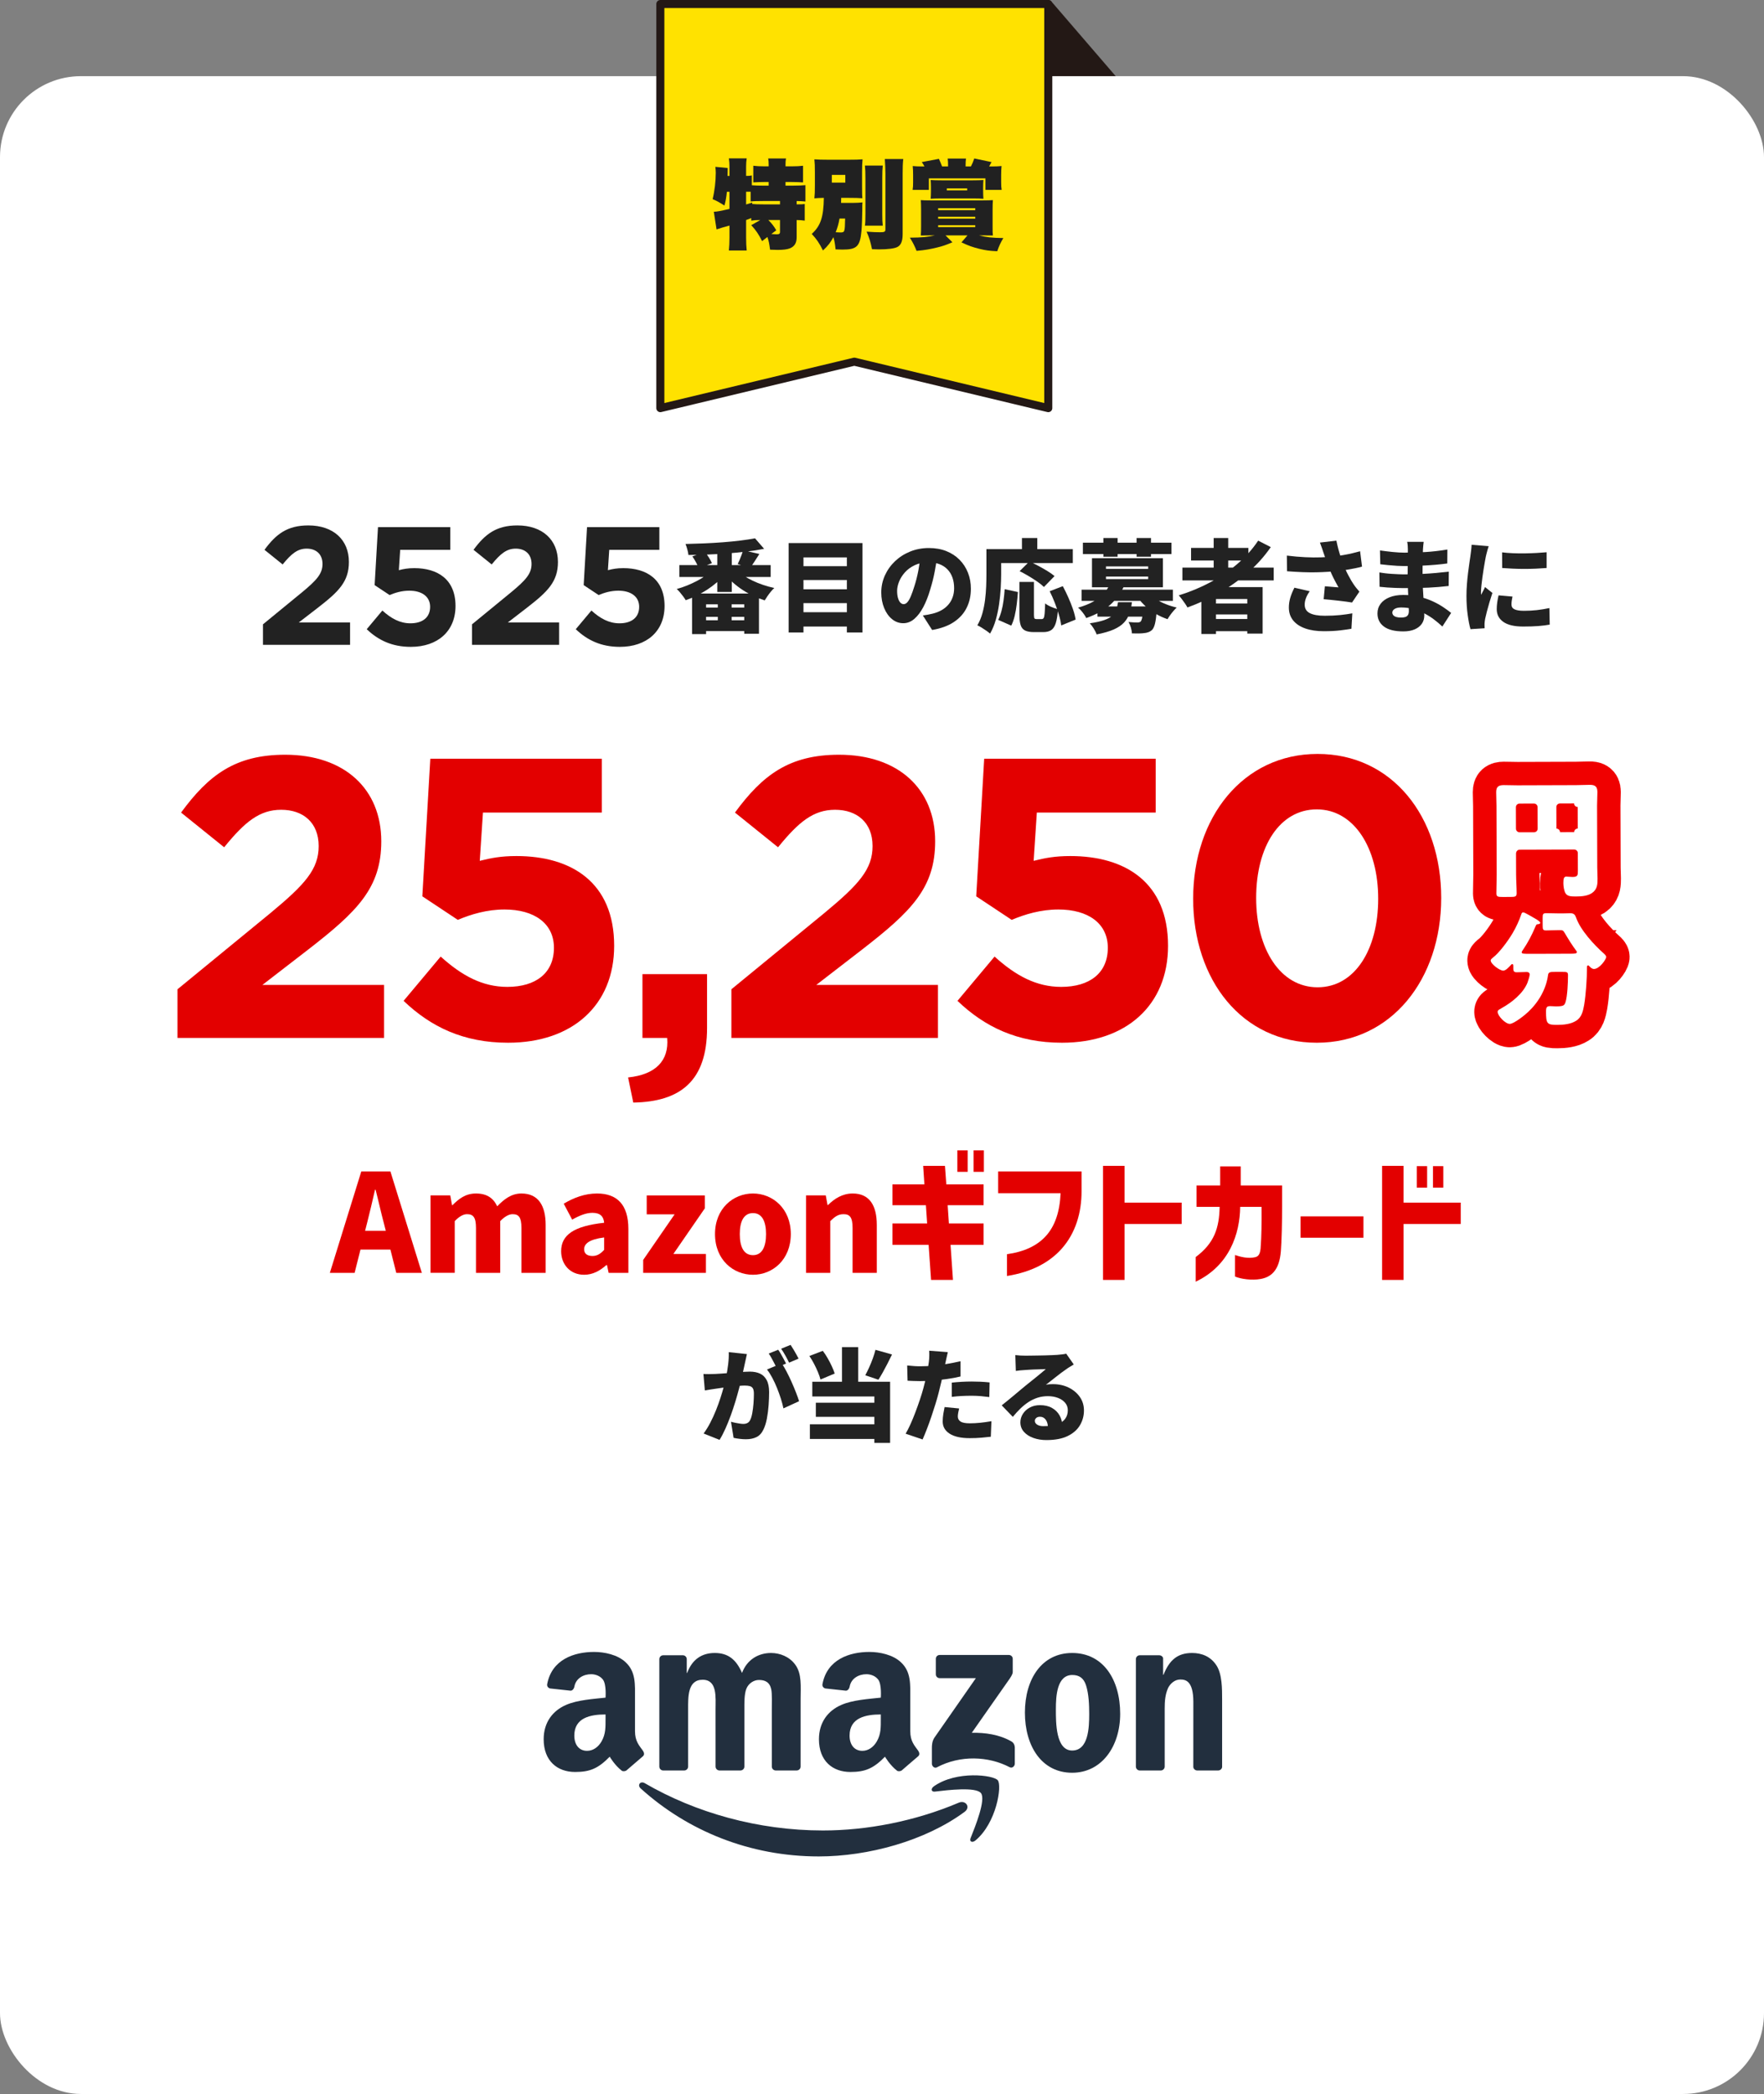
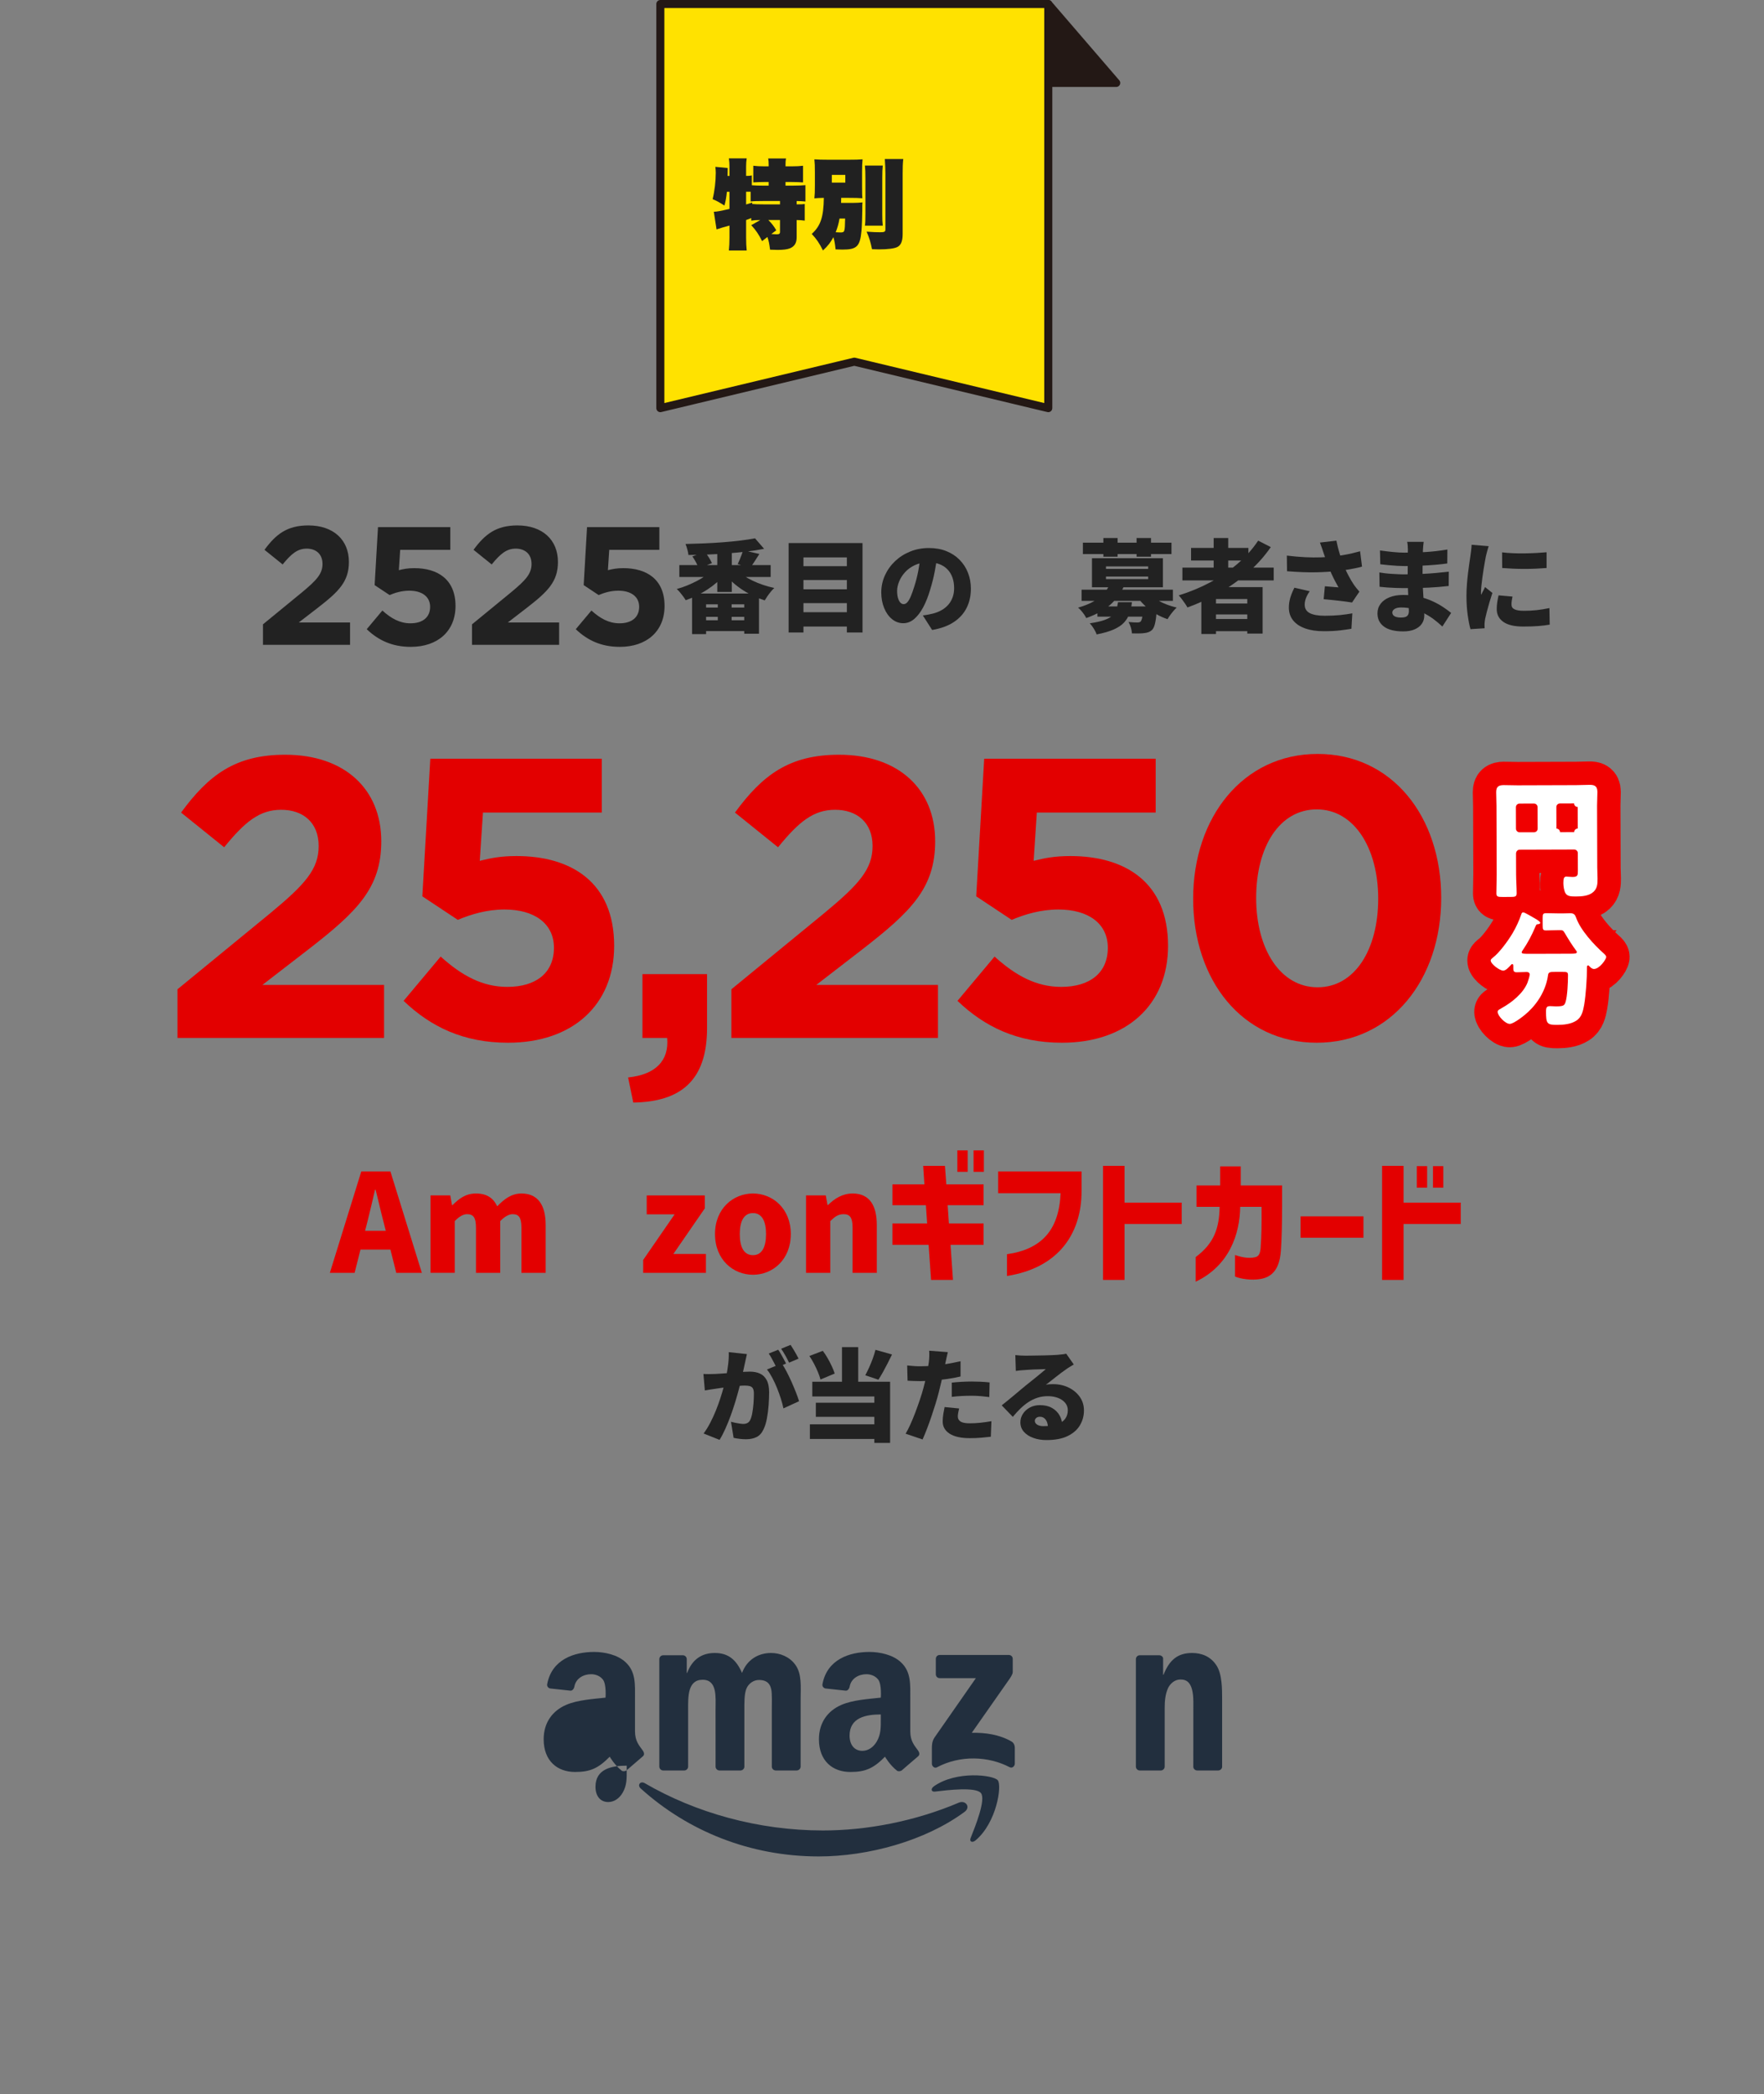
<svg xmlns="http://www.w3.org/2000/svg" id="_レイヤー_2" width="376" height="446.232" viewBox="0 0 376 446.232">
  <rect x="0" y="0" width="376" height="446.232" fill="#808080" stroke="none" />
  <defs>
    <style>.cls-1{fill:#ffe200;}.cls-1,.cls-2{stroke:#231815;stroke-linecap:round;stroke-linejoin:round;stroke-width:1.715px;}.cls-2{fill:#231815;}.cls-3{fill:#222f3e;fill-rule:evenodd;}.cls-4{fill:#212121;}.cls-5{fill:#fff;}.cls-6{fill:#e30000;}.cls-7{fill:none;stroke:#f00000;stroke-width:9.969px;}.cls-8{fill:#222;}</style>
  </defs>
  <polygon class="cls-2" points="223.441 .858 223.441 17.675 237.925 17.675 223.441 .858" />
-   <rect class="cls-5" y="16.232" width="376" height="430" rx="17.242" ry="17.242" />
  <polygon class="cls-1" points="223.441 86.977 223.441 .858 140.754 .858 140.754 86.977 182.098 77.074 223.441 86.977" />
  <path class="cls-4" d="M162.667,39.562h1.176v-.777h-.86c-1.008,0-1.743.042-2.415.084v-3.549c.693.084,1.323.127,2.415.127h.86v-.315c0-.546-.021-.944-.104-1.364h3.8c-.084.398-.104.776-.104,1.344v.336h1.26c1.112,0,1.784-.043,2.478-.127v3.549c-.63-.042-1.428-.084-2.478-.084h-1.26v.777h1.554c1.154,0,2.162-.043,2.688-.105v3.485c-.65-.063-1.113-.084-1.869-.104v.713c.883,0,1.323-.021,1.723-.084v3.549c-.631-.084-1.071-.126-1.723-.126v3.695c0,1.196-.461,1.932-1.428,2.331-.608.23-1.385.336-2.604.336-.42,0-.986-.021-1.637-.043-.168-1.301-.273-1.848-.567-2.708l-1.134.882c-.714-1.449-1.322-2.33-2.31-3.401l1.932-1.092c-.944,0-1.239.021-1.932.126v-.546l-1.092.42v3.737c0,1.029.042,1.974.126,2.75h-3.801c.084-.797.127-1.742.127-2.75v-2.562q-.651.188-1.428.399c-.483.146-1.029.314-1.323.42l-.588-3.759c.735-.021,1.364-.147,3.339-.608v-3.654h-.547c-.146,1.323-.252,1.953-.524,2.939-1.239-.776-1.616-.986-2.52-1.364.42-1.7.672-3.821.672-5.627,0-.378-.042-.86-.084-1.26l2.624.252c0,.882,0,.966-.021,1.68h.399v-2.036c0-.631-.043-1.135-.127-1.701h3.801c-.084.546-.126,1.05-.126,1.701v2.036c.608,0,.86-.021,1.218-.104v2.1c.693.062,1.49.084,2.414.084ZM159.035,43.572q.672-.189,1.302-.398v.293c.566.063,1.218.084,2.373.084h3.548v-.713h-3.569c-1.365,0-2.142.021-2.688.104v-2.079h-.966v2.709ZM165.46,49.073l-1.05.798c.63.042.84.062,1.092.062.588,0,.756-.125.756-.504v-2.54h-2.478c.777.798,1.154,1.28,1.68,2.184Z" />
  <path class="cls-4" d="M183.835,43.13c-.041.483-.041.672-.041,1.743,0,1.176-.084,3.464-.168,4.325-.315,3.338-.987,3.989-4.074,3.989-.398,0-.713-.021-1.448-.042-.126-1.238-.231-1.826-.462-2.604-.609,1.113-1.134,1.826-2.226,2.834-.819-1.637-1.344-2.393-2.394-3.527,1.89-1.7,2.52-3.568,2.582-7.684-1.049.021-1.385.041-2.016.104.084-.86.105-1.428.105-2.771v-2.792c0-1.323-.021-1.891-.105-2.751.819.063,1.575.084,2.919.084h4.472c1.303,0,2.059-.021,2.877-.084-.084.84-.105,1.302-.105,2.604v3.128c0,1.659.021,2.121.063,2.562-.735-.063-1.659-.084-3.003-.084h-1.512c-.021.588-.021.629-.021,1.07h2.583c.756,0,1.385-.042,1.973-.105ZM180.182,38.91v-1.638h-2.877v1.638h2.877ZM178.124,49.493c.273.021.799.042.924.042,1.029,0,1.029-.021,1.092-2.961h-1.196c-.188,1.113-.44,1.975-.819,2.919ZM188.056,38.007v7.518c0,1.238.021,1.826.105,2.561h-3.801c.084-.629.105-1.07.105-2.456v-7.622c0-1.26-.021-1.973-.105-2.729h3.801c-.084.776-.105,1.448-.105,2.729ZM192.401,37.021v12.808c0,1.532-.336,2.394-1.092,2.792-.608.336-2.057.525-4.01.525-.357,0-.714-.021-1.428-.042-.314-1.532-.546-2.331-1.154-3.737,1.532.105,2.057.126,2.876.126.924,0,1.134-.104,1.134-.608v-11.863c0-.966-.042-1.869-.126-3.129h3.927c-.105,1.008-.127,1.807-.127,3.129Z" />
-   <path class="cls-4" d="M196.268,50.185c.043-.608.063-1.092.063-1.91v-3.695c0-.818-.021-1.344-.063-1.932.609.042.987.062,2.205.062h10.939c1.008,0,1.596-.021,2.225-.062-.041.609-.062,1.092-.062,1.932v3.695c0,1.154,0,1.428.062,1.91q-.902-.021-1.848-.021h-1.112c1.532.399,2.751.524,5.187.567-.588.986-.903,1.658-1.303,2.812-1.7-.084-2.456-.188-3.842-.524-1.428-.356-2.205-.63-3.779-1.364l1.281-1.491h-4.683l1.47,1.47c-1.406.588-2.037.818-3.275,1.113-1.574.377-2.498.545-4.367.713-.42-1.07-.777-1.764-1.428-2.812,2.646-.021,3.863-.147,5.333-.483h-.798c-1.134,0-1.176,0-2.205.021ZM196.479,34.543l3.652-.692c.273.608.399.881.672,1.616h1.281v-.252c0-.546-.021-1.008-.084-1.428h3.905c-.063.378-.084.84-.084,1.448v.231h1.134c.336-.672.482-1.008.714-1.7l3.675.776c-.231.44-.315.588-.504.924h.797c.756,0,1.155-.021,1.848-.084-.062.692-.084,1.092-.084,1.911v1.532c0,.735.021,1.112.105,1.638h-3.465v-2.457h-12.051v2.457h-3.465c.084-.546.105-.945.105-1.638v-1.532c0-.777-.021-1.197-.084-1.911.692.063,1.092.084,1.848.084h.65c-.21-.399-.294-.546-.566-.924ZM209.622,42.354c-.672-.042-1.176-.063-2.036-.063h-7.097c-.84,0-1.406.021-2.121.063.043-.483.063-1.008.063-1.491v-.965c0-.588-.021-1.092-.063-1.533.693.042,1.303.062,2.289.062h6.761c.84,0,1.407-.021,2.204-.062-.041.525-.062.945-.062,1.533v.944c0,.567.021,1.028.062,1.512ZM207.88,44.789v-.42h-7.916v.42h7.916ZM207.88,46.595v-.398h-7.916v.398h7.916ZM207.88,48.401v-.399h-7.916v.399h7.916ZM201.811,40.57h4.347v-.42h-4.347v.42Z" />
  <path class="cls-8" d="M60.246,120.285l-3.871-3.118c2.473-3.369,4.874-5.197,9.354-5.197,5.341,0,8.639,3.082,8.639,7.777,0,4.194-2.15,6.309-6.596,9.75l-4.086,3.153h10.933v4.768h-18.567v-4.373l8.352-6.846c3.118-2.581,4.337-3.942,4.337-6.021,0-2.115-1.397-3.262-3.369-3.262-1.936,0-3.262,1.075-5.125,3.369Z" />
  <path class="cls-8" d="M80.571,112.328h15.413v4.839h-10.682l-.286,4.337c1.003-.251,1.899-.431,3.297-.431,4.946,0,8.781,2.366,8.781,8.065,0,5.34-3.763,8.709-9.534,8.709-4.014,0-6.953-1.434-9.391-3.763l3.334-3.979c1.899,1.72,3.763,2.724,5.985,2.724,2.581,0,4.193-1.255,4.193-3.513,0-2.187-1.756-3.44-4.444-3.44-1.577,0-3.011.43-4.193.932l-3.19-2.115.717-12.365Z" />
  <path class="cls-8" d="M104.805,120.285l-3.871-3.118c2.473-3.369,4.874-5.197,9.354-5.197,5.341,0,8.639,3.082,8.639,7.777,0,4.194-2.15,6.309-6.596,9.75l-4.086,3.153h10.933v4.768h-18.567v-4.373l8.352-6.846c3.118-2.581,4.337-3.942,4.337-6.021,0-2.115-1.397-3.262-3.369-3.262-1.936,0-3.262,1.075-5.125,3.369Z" />
  <path class="cls-8" d="M125.13,112.328h15.413v4.839h-10.682l-.286,4.337c1.003-.251,1.899-.431,3.297-.431,4.946,0,8.781,2.366,8.781,8.065,0,5.34-3.763,8.709-9.534,8.709-4.014,0-6.953-1.434-9.391-3.763l3.334-3.979c1.899,1.72,3.763,2.724,5.985,2.724,2.581,0,4.193-1.255,4.193-3.513,0-2.187-1.756-3.44-4.444-3.44-1.577,0-3.011.43-4.193.932l-3.19-2.115.717-12.365Z" />
  <path class="cls-8" d="M151.902,121.323l2.538,1.097c-.488.603-1.047,1.177-1.678,1.721-.632.546-1.306,1.051-2.022,1.517-.717.467-1.462.89-2.236,1.27s-1.557.706-2.345.979c-.129-.229-.305-.495-.527-.796s-.455-.595-.699-.882c-.243-.287-.473-.523-.688-.71.745-.2,1.487-.451,2.226-.753.738-.301,1.448-.631,2.13-.989.681-.358,1.305-.745,1.871-1.161s1.043-.847,1.431-1.291ZM144.804,120.419h19.466v2.538h-19.466v-2.538ZM160.935,114.719l1.937,2.237c-1.147.229-2.381.423-3.7.581-1.319.157-2.682.29-4.087.397s-2.813.187-4.227.236c-1.412.051-2.785.083-4.118.097-.029-.329-.108-.728-.237-1.193s-.258-.85-.387-1.15c1.305-.029,2.638-.072,4.001-.129,1.361-.058,2.695-.137,4-.237,1.305-.1,2.538-.222,3.7-.365,1.161-.144,2.2-.302,3.118-.474ZM147.514,126.485h14.261v8.561h-3.14v-6.259h-8.131v6.345h-2.99v-8.646ZM147.579,118.57l2.667-.968c.286.358.573.764.86,1.215.286.452.502.85.645,1.194l-2.817,1.075c-.115-.33-.301-.734-.56-1.216-.258-.479-.523-.914-.795-1.301ZM148.633,129.475h11.723v1.979h-11.723v-1.979ZM148.633,132.185h11.723v2.302h-11.723v-2.302ZM152.891,117.042h3.097v9.099h-3.097v-9.099ZM152.999,127.948h2.946v5.808h-2.946v-5.808ZM156.914,121.387c.415.431.921.843,1.516,1.237.596.395,1.251.764,1.969,1.107.717.344,1.47.649,2.258.914.789.266,1.585.484,2.388.656-.229.201-.473.459-.731.774-.258.315-.502.638-.731.968s-.423.631-.58.903c-.817-.258-1.624-.573-2.42-.946s-1.56-.8-2.291-1.28c-.731-.479-1.412-1-2.043-1.56-.632-.559-1.197-1.153-1.699-1.785l2.366-.989ZM158.376,117.257l3.484.796c-.358.574-.706,1.115-1.043,1.624-.337.51-.635.95-.893,1.323l-2.688-.796c.144-.287.287-.599.43-.936.144-.337.28-.682.409-1.033.129-.351.229-.677.301-.979Z" />
  <path class="cls-8" d="M168.098,115.73h15.745v19.058h-3.334v-16.003h-9.249v16.003h-3.162v-19.058ZM170.379,120.656h11.249v2.947h-11.249v-2.947ZM170.379,125.581h11.249v2.947h-11.249v-2.947ZM170.379,130.464h11.249v3.055h-11.249v-3.055Z" />
  <path class="cls-8" d="M199.825,118.268c-.157,1.091-.351,2.252-.58,3.485s-.553,2.523-.968,3.871c-.416,1.435-.911,2.688-1.484,3.765-.574,1.075-1.216,1.914-1.925,2.517-.71.602-1.488.903-2.334.903-.89,0-1.688-.291-2.398-.871-.71-.581-1.27-1.369-1.678-2.366s-.613-2.104-.613-3.323c0-1.276.259-2.484.774-3.624.517-1.141,1.233-2.147,2.151-3.022.917-.874,1.993-1.562,3.227-2.064,1.232-.502,2.566-.753,4-.753,1.377,0,2.613.219,3.711.655,1.097.438,2.036,1.051,2.817,1.84.781.788,1.38,1.71,1.796,2.764s.624,2.19.624,3.409c0,1.506-.301,2.864-.903,4.076s-1.514,2.223-2.731,3.032c-1.22.811-2.761,1.373-4.625,1.688l-1.979-3.097c.459-.058.846-.118,1.161-.183.315-.065.631-.133.946-.205.688-.172,1.312-.415,1.871-.731.56-.314,1.04-.702,1.441-1.161s.71-.985.925-1.581c.216-.595.323-1.244.323-1.946,0-.832-.118-1.584-.355-2.259-.236-.674-.588-1.255-1.054-1.742s-1.036-.86-1.71-1.118c-.674-.259-1.448-.388-2.323-.388-1.118,0-2.097.197-2.936.592s-1.538.903-2.098,1.527c-.559.624-.979,1.287-1.258,1.989-.28.703-.42,1.355-.42,1.958,0,.616.064,1.136.194,1.559.129.424.297.742.505.958.208.215.441.322.699.322.286,0,.556-.144.807-.431.251-.286.494-.713.731-1.279.236-.566.483-1.266.742-2.098.329-1.018.609-2.118.839-3.302.229-1.183.394-2.341.494-3.474l3.592.107Z" />
-   <path class="cls-8" d="M210.258,117.021h3.14v5.355c0,.903-.032,1.904-.097,3.001s-.179,2.223-.344,3.377-.401,2.272-.71,3.355c-.309,1.082-.714,2.054-1.215,2.914-.187-.172-.448-.376-.785-.612-.338-.237-.682-.463-1.033-.678s-.648-.373-.893-.474c.459-.774.817-1.627,1.076-2.56.258-.932.447-1.885.569-2.86s.201-1.933.237-2.872c.035-.938.054-1.803.054-2.592v-5.355ZM211.72,117.021h16.95v2.969h-16.95v-2.969ZM214.15,125.56l2.818.603c-.058.846-.141,1.71-.248,2.592s-.255,1.718-.44,2.506c-.187.789-.431,1.477-.731,2.064l-2.774-1.226c.271-.56.501-1.187.688-1.882s.334-1.441.441-2.237.189-1.603.247-2.42ZM217.291,124.011h3.098v7.013c0,.401.035.652.107.752.071.101.222.151.451.151h1.119c.172,0,.304-.079.397-.237.093-.157.161-.477.204-.957s.079-1.193.108-2.14c.215.172.483.341.806.505.323.165.66.312,1.012.441.351.129.655.229.914.301-.086,1.248-.24,2.227-.463,2.937s-.545,1.208-.968,1.494c-.423.287-.993.431-1.71.431h-1.957c-.832,0-1.474-.115-1.926-.344-.451-.229-.763-.613-.936-1.151-.172-.537-.258-1.258-.258-2.161v-7.034ZM217.334,121.71l2.087-2.065c.573.258,1.196.566,1.871.925.674.358,1.322.729,1.946,1.108s1.137.741,1.538,1.086l-2.259,2.323c-.344-.345-.811-.721-1.397-1.13-.589-.408-1.216-.81-1.883-1.204-.666-.395-1.301-.742-1.903-1.043ZM217.829,114.655h3.27v4.065h-3.27v-4.065ZM223.744,125.991l2.796-1.076c.401.746.792,1.546,1.172,2.398.38.854.71,1.686.99,2.495.279.811.469,1.553.569,2.227l-3.075,1.247c-.072-.645-.229-1.387-.474-2.226s-.538-1.699-.882-2.581-.71-1.71-1.097-2.484Z" />
  <path class="cls-8" d="M236.542,124.528l3.012.451c-.718,1.521-1.699,2.833-2.947,3.937-1.247,1.104-2.939,2.036-5.076,2.796-.101-.229-.251-.487-.451-.773-.201-.287-.416-.563-.646-.828-.229-.266-.444-.47-.646-.613,1.291-.373,2.384-.811,3.28-1.312s1.624-1.064,2.184-1.688c.559-.624.989-1.279,1.29-1.968ZM230.541,125.667h19.466v2.388h-19.466v-2.388ZM230.821,115.644h18.885v2.431h-18.885v-2.431ZM238.306,128.334h2.969c-.101.89-.276,1.692-.527,2.409-.251.718-.638,1.359-1.161,1.926-.523.565-1.255,1.057-2.194,1.473s-2.154.768-3.646,1.055c-.115-.359-.319-.774-.613-1.248-.294-.473-.577-.846-.85-1.118,1.276-.187,2.294-.412,3.055-.678.76-.266,1.341-.581,1.742-.946.401-.366.685-.785.85-1.259.165-.473.29-1.011.376-1.613ZM232.757,118.956h15.121v6.195h-15.121v-6.195ZM233.918,129.238h10.862v2.173h-10.862v-2.173ZM235.187,114.655h3.032v3.979h-3.032v-3.979ZM235.746,120.699v.538h8.991v-.538h-8.991ZM235.746,122.871v.538h8.991v-.538h-8.991ZM243.683,129.238h2.946c-.014.488-.036.817-.064.99-.101,1.133-.223,2.008-.365,2.624-.144.616-.345,1.067-.603,1.354-.244.229-.509.398-.796.506s-.595.176-.925.204c-.287.043-.66.068-1.118.075-.459.008-.954.004-1.484-.011-.015-.373-.09-.788-.226-1.247-.137-.459-.305-.854-.506-1.184.388.043.756.072,1.107.087.352.014.62.021.807.021.272,0,.495-.065.667-.194.129-.129.24-.415.334-.86.093-.444.168-1.125.226-2.043v-.323ZM242.264,114.655h3.076v3.979h-3.076v-3.979ZM244.909,126.463c.401.445.911.86,1.527,1.248.616.387,1.302.731,2.055,1.032.752.301,1.53.545,2.333.731-.215.187-.448.427-.699.721s-.487.595-.709.903c-.223.309-.405.591-.549.85-.86-.287-1.686-.66-2.474-1.119-.789-.458-1.51-.985-2.162-1.581-.652-.595-1.223-1.229-1.71-1.903l2.388-.882Z" />
  <path class="cls-8" d="M268.182,115.214l2.689,1.376c-1.377,1.994-3.005,3.805-4.883,5.432-1.879,1.628-3.911,3.062-6.098,4.302-2.188,1.24-4.449,2.284-6.787,3.13-.114-.229-.283-.506-.505-.828-.223-.323-.455-.646-.699-.968-.244-.323-.459-.585-.646-.785,2.337-.717,4.567-1.639,6.689-2.765,2.122-1.125,4.058-2.438,5.808-3.936,1.749-1.498,3.227-3.151,4.431-4.958ZM252.029,120.957h19.466v2.731h-19.466v-2.731ZM253.879,116.763h12.218v2.688h-12.218v-2.688ZM256.073,125.109h13.056v9.915h-3.269v-7.377h-6.668v7.463h-3.119v-10.001ZM257.837,128.615h9.313v2.323h-9.313v-2.323ZM257.837,131.906h9.313v2.603h-9.313v-2.603ZM258.697,114.655h3.098v7.852h-3.098v-7.852Z" />
  <path class="cls-8" d="M274.292,118.398c1.42.172,2.729.287,3.926.344,1.197.058,2.309.068,3.334.032,1.025-.035,1.976-.104,2.85-.204.688-.086,1.345-.183,1.969-.291.623-.107,1.229-.229,1.817-.365.588-.136,1.161-.283,1.721-.44l.408,3.269c-.444.13-.932.248-1.462.355-.531.107-1.087.208-1.667.301-.581.094-1.173.176-1.774.247-1.478.173-3.098.276-4.861.312s-3.836-.039-6.217-.226l-.043-3.334ZM279.175,125.991c-.358.502-.627.993-.807,1.473-.18.481-.269.943-.269,1.388,0,.832.362,1.435,1.086,1.807.725.373,1.789.56,3.194.56,1.219,0,2.312-.05,3.28-.15s1.832-.223,2.592-.366l-.193,3.291c-.574.101-1.359.212-2.355.334-.997.121-2.176.183-3.538.183-1.521,0-2.84-.197-3.958-.592s-1.979-.968-2.581-1.721-.903-1.659-.903-2.721c0-.688.097-1.369.29-2.044.194-.674.491-1.405.893-2.193l3.27.753ZM282.1,117.774c-.086-.258-.194-.581-.323-.968-.129-.388-.272-.781-.43-1.184l3.506-.408c.129.631.269,1.229.419,1.796.151.566.312,1.107.484,1.624s.344,1.004.517,1.463c.329.874.709,1.717,1.14,2.527.43.81.788,1.423,1.075,1.839.201.301.409.584.624.85s.43.52.646.764l-1.57,2.322c-.33-.057-.735-.118-1.216-.183s-1-.129-1.559-.193c-.56-.064-1.123-.125-1.688-.183-.567-.058-1.094-.107-1.581-.15l.258-2.754c.33.029.681.058,1.054.086.373.029.725.058,1.055.087.329.028.595.05.795.064-.229-.401-.473-.847-.73-1.334-.259-.487-.51-1-.753-1.538-.244-.537-.474-1.086-.688-1.646-.229-.588-.427-1.125-.592-1.613-.165-.487-.312-.91-.44-1.269Z" />
  <path class="cls-8" d="M303.46,115.472c-.029.229-.058.484-.087.764-.028.279-.05.549-.064.807-.014.315-.028.728-.043,1.236-.014.51-.024,1.062-.032,1.656-.007.596-.011,1.18-.011,1.754v1.548c0,.531.019,1.151.054,1.861.036.709.079,1.44.13,2.193.05.753.093,1.47.129,2.151.035.681.054,1.251.054,1.71,0,.674-.176,1.266-.527,1.774s-.86.906-1.527,1.193c-.666.287-1.473.431-2.42.431-1.821,0-3.193-.341-4.118-1.021-.926-.682-1.388-1.617-1.388-2.808,0-.774.219-1.455.656-2.043.437-.588,1.067-1.051,1.893-1.388.824-.337,1.803-.505,2.936-.505,1.205,0,2.327.122,3.366.365,1.04.244,1.99.562,2.851.957s1.624.814,2.29,1.259c.667.444,1.237.86,1.711,1.247l-1.872,2.904c-.53-.502-1.115-.997-1.753-1.484s-1.33-.925-2.075-1.312c-.746-.387-1.531-.695-2.355-.925-.825-.229-1.688-.344-2.592-.344-.603,0-1.068.104-1.398.312s-.494.463-.494.764c0,.229.075.427.226.592s.362.287.635.365c.271.079.595.118.968.118s.685-.039.936-.118c.251-.078.44-.222.57-.43.129-.208.193-.491.193-.85,0-.272-.015-.682-.043-1.227-.029-.545-.058-1.157-.086-1.839-.029-.681-.058-1.366-.086-2.054-.029-.688-.043-1.305-.043-1.851,0-.53.003-1.1.011-1.71.007-.609.011-1.208.011-1.796s.003-1.118.011-1.592c.007-.473.011-.839.011-1.097,0-.2-.011-.455-.032-.764-.021-.308-.062-.577-.119-.807h3.528ZM294.016,121.99c.33.058.731.115,1.205.172.473.058.957.101,1.452.129.494.029.957.054,1.387.075.431.021.768.032,1.011.032,1.491,0,2.808-.028,3.947-.086,1.14-.057,2.18-.129,3.119-.215.938-.086,1.831-.179,2.678-.279l-.021,3.054c-.746.086-1.467.158-2.162.216-.695.057-1.408.104-2.14.14s-1.538.061-2.42.075-1.896.021-3.044.021c-.373,0-.863-.011-1.473-.032-.61-.021-1.23-.054-1.861-.097s-1.176-.094-1.635-.15l-.043-3.055ZM294.146,117.3c.4.058.839.115,1.312.173.474.057.95.11,1.431.161.48.05.932.086,1.354.107s.793.032,1.108.032c1.52,0,3.011-.043,4.474-.129s3.025-.266,4.689-.538l-.021,2.969c-.688.101-1.524.193-2.506.279-.982.086-2.044.154-3.184.204-1.141.051-2.284.075-3.431.075-.431,0-.957-.018-1.581-.054-.624-.035-1.255-.086-1.893-.15-.639-.064-1.201-.125-1.688-.183l-.064-2.947Z" />
  <path class="cls-8" d="M317.312,116.397c-.058.158-.129.388-.215.688s-.165.596-.237.882c-.071.287-.122.495-.15.624-.043.229-.107.573-.193,1.032s-.176.986-.269,1.581c-.094.595-.184,1.204-.27,1.828s-.157,1.219-.215,1.785-.086,1.051-.086,1.452v.236c0,.129.007.216.021.259.101-.201.197-.388.29-.56.094-.172.187-.348.28-.527.093-.179.183-.369.269-.569l1.57,1.247c-.215.646-.427,1.319-.635,2.021-.208.703-.391,1.363-.549,1.979-.157.616-.279,1.126-.365,1.527-.029.157-.058.344-.086.559-.029.216-.043.373-.043.474v.44c0,.18.007.355.021.527l-3.012.193c-.215-.717-.412-1.71-.591-2.979-.18-1.27-.27-2.635-.27-4.098,0-.817.032-1.642.097-2.474s.144-1.631.237-2.398c.093-.767.186-1.459.279-2.075.093-.617.168-1.126.226-1.527.043-.33.094-.717.15-1.162.058-.444.094-.867.108-1.269l3.635.301ZM322.389,127.13c-.072.344-.126.646-.161.903-.036.258-.054.53-.054.817,0,.229.057.431.172.603.114.172.283.309.505.408.223.101.499.176.828.226.33.051.718.076,1.162.076.96,0,1.86-.047,2.699-.141.839-.093,1.746-.239,2.721-.44l.064,3.527c-.702.129-1.502.229-2.398.301-.896.072-1.982.108-3.258.108-1.879,0-3.288-.33-4.227-.99-.939-.659-1.409-1.562-1.409-2.71,0-.459.032-.925.097-1.397.064-.474.161-.99.29-1.549l2.969.258ZM320.173,117.709c.703.086,1.477.147,2.323.183.846.036,1.703.047,2.57.032.867-.014,1.699-.043,2.495-.086s1.495-.093,2.098-.15v3.355c-.703.058-1.456.104-2.259.14-.804.036-1.621.054-2.452.054s-1.653-.018-2.463-.054c-.811-.036-1.574-.082-2.291-.14l-.021-3.334Z" />
  <path class="cls-6" d="M77.01,249.638h6.207l6.701,21.61h-5.453l-1.248-4.96h-6.381l-1.248,4.96h-5.279l6.701-21.61ZM82.23,262.285l-.464-1.827c-.58-2.146-1.131-4.729-1.711-6.933h-.116c-.522,2.262-1.103,4.786-1.653,6.933l-.465,1.827h4.409Z" />
  <path class="cls-6" d="M95.975,254.743l.377,2.089h.087c1.363-1.363,2.784-2.495,5.018-2.495,2.292,0,3.685.957,4.525,2.727,1.422-1.45,2.959-2.727,5.163-2.727,3.597,0,5.163,2.582,5.163,6.701v10.21h-5.163v-9.572c0-2.291-.58-2.93-1.885-2.93-.755,0-1.653.464-2.64,1.479v11.022h-5.164v-9.572c0-2.291-.608-2.93-1.914-2.93-.754,0-1.653.464-2.61,1.479v11.022h-5.163v-16.505h4.206Z" />
-   <path class="cls-6" d="M119.608,266.636c0-3.48,2.727-5.366,9.166-6.062-.116-1.334-.812-2.117-2.494-2.117-1.306,0-2.669.522-4.322,1.45l-1.799-3.394c2.176-1.306,4.525-2.176,7.107-2.176,4.264,0,6.671,2.379,6.671,7.542v9.369h-4.206l-.348-1.653h-.146c-1.363,1.219-2.9,2.06-4.728,2.06-3.046,0-4.902-2.263-4.902-5.019ZM126.28,267.652c1.044,0,1.74-.493,2.494-1.306v-2.64c-3.22.406-4.264,1.363-4.264,2.523,0,.958.696,1.422,1.77,1.422Z" />
  <path class="cls-6" d="M143.795,258.776h-5.946v-4.032h12.386v2.756l-6.7,9.717h6.933v4.032h-13.372v-2.756l6.7-9.717Z" />
  <path class="cls-6" d="M152.406,262.982c0-5.453,3.887-8.645,8.093-8.645,4.178,0,8.064,3.191,8.064,8.645,0,5.482-3.887,8.673-8.064,8.673-4.206,0-8.093-3.19-8.093-8.673ZM160.499,267.478c1.915,0,2.785-1.74,2.785-4.496,0-2.727-.87-4.468-2.785-4.468-1.943,0-2.813,1.741-2.813,4.468,0,2.756.87,4.496,2.813,4.496Z" />
  <path class="cls-6" d="M176.014,254.743l.377,2.06h.087c1.363-1.334,3.046-2.466,5.279-2.466,3.597,0,5.134,2.582,5.134,6.701v10.21h-5.163v-9.572c0-2.291-.609-2.93-1.914-2.93-1.16,0-1.856.522-2.843,1.479v11.022h-5.163v-16.505h4.206Z" />
  <path class="cls-6" d="M190.222,260.719h7.397l-.262-3.887h-7.136v-4.438h6.817l-.262-3.945h4.642l.29,3.945h7.948v4.438h-7.658l.261,3.887h7.397v4.554h-7.049l.521,7.484h-4.67l-.522-7.484h-7.716v-4.554ZM204.058,245.142h2.204v4.583h-2.204v-4.583ZM207.511,245.142h2.204v4.583h-2.204v-4.583Z" />
  <path class="cls-6" d="M222.994,263.329c1.886-2.117,2.9-5.105,3.075-9.05h-13.314v-4.642h17.781v4.265c0,4.409-1.219,8.876-4.322,12.299-2.523,2.784-6.266,4.873-11.573,5.714v-4.641c3.713-.522,6.468-1.827,8.354-3.945Z" />
  <path class="cls-6" d="M235.114,248.449h4.583v7.832h12.183v4.555h-12.183v11.922h-4.583v-24.309Z" />
  <path class="cls-6" d="M259.968,257.18h-4.931v-4.554h5.047v-4.062h4.38v4.062h8.818v4.496c0,3.22-.087,7.251-.261,9.456-.319,4.293-2.205,5.599-4.322,5.976-1.886.348-4.235,0-5.453-.522v-4.583c1.044.348,2.727.841,4.293.464.638-.145,1.044-.58,1.16-1.885.203-2.64.231-5.367.203-8.848h-4.555c-.058,5.686-2.262,12.531-9.485,15.954v-5.25c3.975-2.959,5.019-6.208,5.105-10.704Z" />
  <path class="cls-6" d="M277.222,259.21h13.401v4.555h-13.401v-4.555Z" />
  <path class="cls-6" d="M294.594,248.449h4.583v7.832h12.183v4.555h-12.183v11.922h-4.583v-24.309ZM301.99,248.507h2.204v4.583h-2.204v-4.583ZM305.442,248.507h2.204v4.583h-2.204v-4.583Z" />
  <path class="cls-6" d="M47.777,180.557l-9.181-7.396c5.865-7.991,11.561-12.326,22.187-12.326,12.666,0,20.486,7.311,20.486,18.446,0,9.945-5.101,14.961-15.641,23.122l-9.691,7.48h25.928v11.306h-44.034v-10.371l19.807-16.236c7.396-6.12,10.286-9.351,10.286-14.281,0-5.015-3.315-7.735-7.991-7.735-4.59,0-7.735,2.551-12.155,7.991Z" />
  <path class="cls-6" d="M91.721,161.685h36.553v11.477h-25.332l-.68,10.285c2.38-.595,4.505-1.02,7.82-1.02,11.731,0,20.827,5.61,20.827,19.126,0,12.666-8.926,20.657-22.612,20.657-9.521,0-16.491-3.4-22.271-8.926l7.905-9.437c4.506,4.081,8.926,6.461,14.196,6.461,6.121,0,9.946-2.976,9.946-8.331,0-5.185-4.166-8.16-10.541-8.16-3.74,0-7.141,1.02-9.946,2.21l-7.565-5.016,1.7-29.327Z" />
  <path class="cls-6" d="M142.21,221.19h-5.271v-13.602h13.771v11.477c0,11.221-5.611,15.727-15.727,15.896l-1.105-5.355c5.865-.596,8.756-3.57,8.331-8.416Z" />
  <path class="cls-6" d="M165.84,180.557l-9.181-7.396c5.865-7.991,11.561-12.326,22.187-12.326,12.666,0,20.486,7.311,20.486,18.446,0,9.945-5.101,14.961-15.641,23.122l-9.691,7.48h25.928v11.306h-44.034v-10.371l19.807-16.236c7.396-6.12,10.286-9.351,10.286-14.281,0-5.015-3.315-7.735-7.991-7.735-4.59,0-7.735,2.551-12.155,7.991Z" />
  <path class="cls-6" d="M209.783,161.685h36.553v11.477h-25.332l-.68,10.285c2.38-.595,4.505-1.02,7.82-1.02,11.731,0,20.827,5.61,20.827,19.126,0,12.666-8.926,20.657-22.612,20.657-9.521,0-16.491-3.4-22.271-8.926l7.905-9.437c4.506,4.081,8.926,6.461,14.196,6.461,6.121,0,9.946-2.976,9.946-8.331,0-5.185-4.166-8.16-10.541-8.16-3.74,0-7.141,1.02-9.946,2.21l-7.565-5.016,1.7-29.327Z" />
  <path class="cls-6" d="M280.674,222.21c-15.896,0-26.352-13.347-26.352-30.688s10.625-30.857,26.521-30.857,26.353,13.346,26.353,30.688-10.626,30.857-26.522,30.857ZM280.674,172.481c-7.905,0-12.921,7.906-12.921,18.872s5.186,19.041,13.091,19.041,12.921-7.99,12.921-18.871-5.186-19.042-13.091-19.042Z" />
  <path class="cls-7" d="M323.158,186.294c.004,1.361.117,2.721.121,4.054.002.735-.324.79-1.304.793l-1.687.005c-.98.003-1.334-.05-1.336-.758-.004-1.36.073-2.721.068-4.082l-.045-14.586c-.003-.979-.06-1.932-.063-2.911-.004-1.143.512-1.498,1.601-1.502.979-.003,1.959.049,2.939.046l12.49-.039c.953-.003,1.905-.06,2.885-.063.844-.003,1.66.131,1.664,1.492.003.98-.076,1.933-.073,2.912l.041,13.28c.002.762.059,1.496.061,2.258.003,1.088-.021,2.068-.862,2.86-.977.901-2.528.987-3.807.991-1.116.003-1.769-.076-2.152-.674-.328-.516-.467-1.549-.469-2.175-.003-.98.132-1.388.621-1.39.245,0,.898.079,1.361.078,1.089-.004,1.115-.385,1.112-1.337l-.011-3.756c-.002-.408-.356-.761-.764-.759l-11.647.036c-.408.002-.761.383-.759.819l.014,4.409ZM327.74,171.994c-.001-.408-.356-.761-.764-.76l-3.102.009c-.408.002-.761.357-.759.765l.014,4.599c.002.408.356.761.764.759l3.102-.009c.408-.002.761-.329.76-.764l-.014-4.599ZM331.754,176.58c.421-.001.763.339.764.76l3.02-.009c-.001-.419.341-.763.76-.764l-.014-4.599c-.419.001-.763-.341-.764-.76l-3.021.009c-.435.001-.761.356-.76.764l.014,4.599Z" />
  <path class="cls-7" d="M334.585,203.242c1.17-.003,1.524-.032,1.523-.358,0-.136-.082-.217-.164-.326-.874-1.168-1.64-2.417-2.379-3.667-.356-.57-.41-.679-1.09-.677h-.218c-.898.003-1.796.061-2.694.063-.68.002-.735-.216-.738-1.005l-.005-1.66c-.003-.843.078-1.007.813-1.009.871-.003,1.742.049,2.613.046l1.034-.003c.489-.001.979-.03,1.442-.032.735-.002,1.008.323,1.2.867.934,2.718,3.828,5.839,5.901,7.683.219.19.546.516.547.76.001.517-1.434,2.563-2.604,2.566-.436.001-.736-.324-1.036-.623-.054-.054-.109-.136-.218-.135-.218,0-.244.191-.244.382.007,2.286-.227,5.797-.601,8.029-.241,1.307-.509,2.642-1.704,3.38-1.141.739-2.719.879-4.025.883-2.177.007-2.396-.238-2.403-2.795-.003-1.007.187-1.198.921-1.2.272,0,.98.051,1.17.051,1.551-.005,1.823-.142,2.066-.904.404-1.226.531-4.301.527-5.689-.003-.762-.166-.762-1.499-.758l-1.605.005c-.681.002-1.061.085-1.141.629-.399,3.022-2.023,5.83-4.248,7.905-.678.655-3.04,2.54-3.911,2.543-.953.003-2.59-1.706-2.593-2.577-.001-.327.379-.519.706-.682.054-.055.108-.082.163-.11,2.119-1.177,4.535-3.089,5.48-5.378.135-.354.485-1.417.484-1.77-.001-.409-.301-.543-.655-.542-.68.002-1.388.058-2.068.06-.598.002-.763-.188-.765-.787v-.354c-.002-.381-.003-.599-.22-.598-.163,0-.245.11-.326.219-.353.382-1.058,1.174-1.602,1.175-.735.002-2.671-1.407-2.673-2.169,0-.272.298-.436.461-.6,1.412-1.065,3.282-3.656,4.202-5.211.786-1.336,1.38-2.644,1.892-4.115.054-.191.162-.327.407-.328.272,0,2.099,1.082,2.508,1.326.245.135,1.091.622,1.091.894,0,.245-.353.3-.543.301-.218.028-.299.055-.461.464-.838,1.961-1.622,3.461-2.814,5.206-.081.109-.136.218-.135.327,0,.326.436.325,2.069.32l8.163-.025Z" />
  <path class="cls-5" d="M323.158,186.294c.004,1.361.117,2.721.121,4.054.002.735-.324.79-1.304.793l-1.687.005c-.98.003-1.334-.05-1.336-.758-.004-1.36.073-2.721.068-4.082l-.045-14.586c-.003-.979-.06-1.932-.063-2.911-.004-1.143.512-1.498,1.601-1.502.979-.003,1.959.049,2.939.046l12.49-.039c.953-.003,1.905-.06,2.885-.063.844-.003,1.66.131,1.664,1.492.003.98-.076,1.933-.073,2.912l.041,13.28c.002.762.059,1.496.061,2.258.003,1.088-.021,2.068-.862,2.86-.977.901-2.528.987-3.807.991-1.116.003-1.769-.076-2.152-.674-.328-.516-.467-1.549-.469-2.175-.003-.98.132-1.388.621-1.39.245,0,.898.079,1.361.078,1.089-.004,1.115-.385,1.112-1.337l-.011-3.756c-.002-.408-.356-.761-.764-.759l-11.647.036c-.408.002-.761.383-.759.819l.014,4.409ZM327.74,171.994c-.001-.408-.356-.761-.764-.76l-3.102.009c-.408.002-.761.357-.759.765l.014,4.599c.002.408.356.761.764.759l3.102-.009c.408-.002.761-.329.76-.764l-.014-4.599ZM331.754,176.58c.421-.001.763.339.764.76l3.02-.009c-.001-.419.341-.763.76-.764l-.014-4.599c-.419.001-.763-.341-.764-.76l-3.021.009c-.435.001-.761.356-.76.764l.014,4.599Z" />
  <path class="cls-5" d="M334.585,203.242c1.17-.003,1.524-.032,1.523-.358,0-.136-.082-.217-.164-.326-.874-1.168-1.64-2.417-2.379-3.667-.356-.57-.41-.679-1.09-.677h-.218c-.898.003-1.796.061-2.694.063-.68.002-.735-.216-.738-1.005l-.005-1.66c-.003-.843.078-1.007.813-1.009.871-.003,1.742.049,2.613.046l1.034-.003c.489-.001.979-.03,1.442-.032.735-.002,1.008.323,1.2.867.934,2.718,3.828,5.839,5.901,7.683.219.19.546.516.547.76.001.517-1.434,2.563-2.604,2.566-.436.001-.736-.324-1.036-.623-.054-.054-.109-.136-.218-.135-.218,0-.244.191-.244.382.007,2.286-.227,5.797-.601,8.029-.241,1.307-.509,2.642-1.704,3.38-1.141.739-2.719.879-4.025.883-2.177.007-2.396-.238-2.403-2.795-.003-1.007.187-1.198.921-1.2.272,0,.98.051,1.17.051,1.551-.005,1.823-.142,2.066-.904.404-1.226.531-4.301.527-5.689-.003-.762-.166-.762-1.499-.758l-1.605.005c-.681.002-1.061.085-1.141.629-.399,3.022-2.023,5.83-4.248,7.905-.678.655-3.04,2.54-3.911,2.543-.953.003-2.59-1.706-2.593-2.577-.001-.327.379-.519.706-.682.054-.055.108-.082.163-.11,2.119-1.177,4.535-3.089,5.48-5.378.135-.354.485-1.417.484-1.77-.001-.409-.301-.543-.655-.542-.68.002-1.388.058-2.068.06-.598.002-.763-.188-.765-.787v-.354c-.002-.381-.003-.599-.22-.598-.163,0-.245.11-.326.219-.353.382-1.058,1.174-1.602,1.175-.735.002-2.671-1.407-2.673-2.169,0-.272.298-.436.461-.6,1.412-1.065,3.282-3.656,4.202-5.211.786-1.336,1.38-2.644,1.892-4.115.054-.191.162-.327.407-.328.272,0,2.099,1.082,2.508,1.326.245.135,1.091.622,1.091.894,0,.245-.353.3-.543.301-.218.028-.299.055-.461.464-.838,1.961-1.622,3.461-2.814,5.206-.081.109-.136.218-.135.327,0,.326.436.325,2.069.32l8.163-.025Z" />
  <path class="cls-8" d="M149.934,292.793c.416.029.832.04,1.248.032.416-.007.84-.018,1.27-.032.357-.014.787-.039,1.291-.075.5-.036,1.031-.075,1.59-.118.561-.043,1.123-.09,1.689-.14.566-.051,1.094-.09,1.58-.119.488-.028.896-.043,1.227-.043.832,0,1.553.141,2.162.42s1.086.742,1.43,1.388c.344.645.518,1.505.518,2.581,0,.831-.037,1.745-.107,2.742-.072.997-.195,1.954-.367,2.871-.172.918-.416,1.692-.73,2.323-.359.774-.854,1.315-1.484,1.624s-1.385.462-2.258.462c-.416,0-.861-.028-1.334-.086-.473-.057-.904-.129-1.291-.215l-.559-3.42c.271.072.576.144.914.215.336.072.662.129.979.173.314.043.559.064.73.064.346,0,.639-.064.883-.194.244-.129.438-.336.58-.623.188-.358.338-.85.451-1.474.115-.624.201-1.302.26-2.033.057-.73.086-1.426.086-2.086,0-.53-.072-.918-.215-1.161-.145-.244-.363-.405-.656-.484-.295-.078-.664-.118-1.109-.118-.301,0-.717.025-1.246.075-.531.051-1.098.107-1.699.172-.604.064-1.162.133-1.678.204-.518.072-.918.13-1.205.173-.344.058-.781.122-1.312.193-.529.072-.975.144-1.334.215l-.301-3.506ZM159.206,288.556c-.072.315-.148.663-.227,1.043s-.154.721-.225,1.021c-.072.359-.152.721-.238,1.087-.086.365-.164.717-.236,1.054s-.143.671-.215,1c-.143.617-.326,1.349-.549,2.194s-.48,1.757-.773,2.731c-.295.976-.621,1.954-.979,2.936-.359.982-.738,1.926-1.141,2.829s-.816,1.699-1.248,2.388l-3.398-1.355c.518-.702.994-1.477,1.432-2.323.438-.846.834-1.713,1.193-2.603.357-.889.678-1.767.957-2.635.279-.867.52-1.674.721-2.42.201-.745.357-1.391.473-1.936.201-1.032.355-1.997.463-2.894.107-.896.146-1.738.117-2.527l3.873.409ZM166.626,290.535c.33.488.678,1.079,1.043,1.774.367.696.721,1.431,1.064,2.205.346.774.656,1.521.936,2.237.281.717.498,1.333.656,1.85l-3.334,1.527c-.129-.631-.311-1.319-.547-2.065-.238-.745-.51-1.502-.818-2.269-.309-.768-.645-1.495-1.012-2.184-.365-.688-.74-1.276-1.129-1.764l3.141-1.312ZM165.874,287.631c.186.258.383.57.592.936.207.365.408.728.602,1.086s.355.667.484.925l-2.043.86c-.145-.301-.309-.627-.496-.979-.186-.351-.377-.706-.57-1.064s-.391-.674-.59-.946l2.021-.817ZM168.518,286.599c.188.272.389.591.604.957.215.365.422.724.623,1.075s.357.649.473.893l-2.021.86c-.215-.444-.48-.949-.795-1.517-.316-.566-.617-1.05-.904-1.451l2.021-.817Z" />
  <path class="cls-8" d="M172.52,288.964l2.861-1.097c.373.487.723,1.021,1.053,1.603s.625,1.15.883,1.71.459,1.068.602,1.527l-3.033,1.269c-.113-.458-.293-.981-.537-1.569s-.523-1.184-.838-1.786c-.316-.602-.646-1.153-.99-1.656ZM172.628,303.527h15.508v3.118h-15.508v-3.118ZM173.143,294.45h16.584v13.034h-3.355v-9.894h-13.229v-3.141ZM173.897,298.923h13.658v3.012h-13.658v-3.012ZM179.468,287.072h3.463v9.013h-3.463v-9.013ZM186.608,287.653l3.527.989c-.314.66-.641,1.315-.979,1.968-.336.653-.666,1.27-.988,1.851-.322.58-.635,1.101-.936,1.559l-2.797-.946c.271-.502.549-1.061.828-1.678.279-.616.537-1.251.775-1.903.236-.652.426-1.266.568-1.839Z" />
  <path class="cls-8" d="M202.032,288.147c-.088.33-.176.721-.27,1.173-.094.451-.17.8-.227,1.043-.1.474-.225,1.068-.377,1.785-.15.718-.318,1.478-.504,2.28-.188.803-.373,1.57-.561,2.302-.186.745-.416,1.559-.688,2.441-.273.882-.562,1.777-.871,2.688-.309.91-.623,1.785-.947,2.624-.322.839-.633,1.595-.936,2.27l-3.613-1.227c.316-.53.652-1.19,1.012-1.979.357-.789.709-1.639,1.053-2.549.346-.911.668-1.814.969-2.711.301-.896.553-1.717.752-2.462.145-.517.277-1.033.398-1.549.121-.517.232-1.015.334-1.495.1-.48.186-.936.258-1.366.072-.43.129-.817.172-1.161.057-.459.09-.907.098-1.345.006-.437-.004-.792-.033-1.064l3.98.301ZM196.138,291.159c.932,0,1.875-.043,2.828-.129s1.914-.212,2.883-.377c.967-.164,1.932-.354,2.893-.569v3.248c-.889.215-1.842.395-2.861.537-1.018.144-2.025.255-3.021.334s-1.91.118-2.742.118c-.545,0-1.033-.011-1.463-.032s-.832-.04-1.205-.054l-.086-3.248c.588.058,1.084.101,1.484.129.402.029.832.043,1.291.043ZM204.44,300.15c-.072.272-.137.569-.193.893-.059.322-.086.591-.086.807,0,.229.047.434.139.612.094.18.236.334.432.463.193.129.455.226.785.29.328.064.73.097,1.203.097.732,0,1.475-.039,2.227-.118.754-.078,1.545-.189,2.377-.333l-.129,3.312c-.617.071-1.295.14-2.033.204s-1.559.097-2.463.097c-1.879,0-3.309-.319-4.291-.957s-1.473-1.502-1.473-2.592c0-.545.047-1.094.139-1.646.094-.552.184-1.028.27-1.431l3.098.302ZM202.87,294.643c.631-.071,1.322-.129,2.076-.172.752-.043,1.48-.064,2.184-.064.602,0,1.221.015,1.859.043.639.029,1.287.079,1.947.15l-.064,3.119c-.531-.071-1.119-.137-1.764-.193-.646-.058-1.305-.087-1.979-.087-.775,0-1.506.019-2.195.055-.688.035-1.377.097-2.064.183v-3.033Z" />
  <path class="cls-8" d="M216.421,288.771c.33.043.689.075,1.076.097s.76.032,1.119.032c.229,0,.566-.003,1.01-.011.445-.007.943-.014,1.496-.021.551-.007,1.104-.018,1.656-.032.551-.014,1.053-.032,1.506-.054.451-.021.807-.039,1.064-.054.516-.043.928-.086,1.236-.129s.533-.086.678-.129l1.613,2.302c-.273.172-.549.341-.828.505-.279.165-.557.348-.828.549-.301.201-.639.44-1.012.721-.373.279-.752.573-1.139.882-.389.309-.764.605-1.131.893-.365.287-.699.545-1,.774.287-.058.545-.094.775-.107.229-.015.473-.021.73-.021,1.234,0,2.348.243,3.346.73.996.488,1.787,1.151,2.377,1.99.588.839.881,1.803.881,2.893,0,1.119-.279,2.158-.838,3.119-.561.961-1.428,1.731-2.604,2.312-1.176.58-2.695.871-4.561.871-1.004,0-1.928-.15-2.773-.452-.848-.301-1.521-.735-2.021-1.301-.504-.566-.754-1.244-.754-2.033,0-.631.176-1.226.527-1.785s.842-1.011,1.473-1.355c.631-.344,1.355-.516,2.174-.516,1.002,0,1.855.197,2.559.592s1.244.928,1.625,1.602c.379.675.568,1.42.568,2.237l-3.053.366c0-.703-.154-1.266-.463-1.688s-.715-.635-1.215-.635c-.359,0-.635.09-.828.269-.195.18-.291.377-.291.592,0,.33.164.603.494.817s.768.322,1.312.322c1.205,0,2.193-.136,2.969-.408.773-.272,1.344-.663,1.709-1.173.365-.509.549-1.107.549-1.796,0-.616-.189-1.15-.57-1.603-.379-.451-.893-.799-1.537-1.043-.646-.243-1.363-.365-2.15-.365s-1.525.111-2.205.333c-.682.223-1.324.53-1.926.925s-1.18.86-1.73,1.398c-.553.537-1.088,1.122-1.604,1.753l-2.365-2.452c.344-.272.744-.595,1.203-.968s.934-.764,1.42-1.173c.488-.408.953-.799,1.398-1.172s.824-.688,1.141-.946c.301-.244.641-.517,1.021-.817.379-.301.768-.613,1.162-.936.393-.323.77-.631,1.129-.925.357-.294.666-.556.924-.785-.215,0-.469.007-.764.021-.293.015-.605.025-.936.032s-.662.018-1,.032c-.336.015-.656.032-.957.054s-.566.04-.795.054c-.316.015-.654.04-1.012.075-.359.036-.666.075-.926.118l-.107-3.377Z" />
  <path class="cls-3" d="M205.599,386.113c-8.402,6.201-20.583,9.498-31.073,9.498-14.701,0-27.939-5.434-37.957-14.48-.787-.711-.085-1.68.861-1.13,10.808,6.289,24.174,10.077,37.979,10.077,9.313,0,19.549-1.933,28.969-5.928,1.42-.602,2.611.936,1.221,1.963h0Z" />
  <path class="cls-3" d="M209.095,382.121c-1.075-1.376-7.103-.652-9.812-.327-.82.098-.947-.619-.208-1.138,4.81-3.378,12.691-2.403,13.607-1.272.922,1.141-.243,9.042-4.75,12.813-.694.58-1.353.27-1.045-.495,1.014-2.533,3.284-8.203,2.209-9.58h0Z" />
  <path class="cls-3" d="M199.474,356.792v-3.283c.003-.5.379-.832.832-.831l14.712-.002c.47,0,.848.342.848.828v2.815c-.005.473-.403,1.088-1.108,2.066l-7.621,10.88c2.829-.066,5.821.358,8.391,1.803.58.326.735.807.78,1.281v3.503c0,.482-.528,1.041-1.084.75-4.528-2.372-10.537-2.631-15.544.03-.512.272-1.047-.278-1.047-.762v-3.329c0-.533.01-1.444.548-2.256l8.829-12.667h-7.688c-.47,0-.847-.336-.85-.827h0Z" />
-   <path class="cls-3" d="M228.572,356.944c-3.301,0-3.509,4.494-3.509,7.299s-.042,8.797,3.468,8.797c3.468,0,3.634-4.834,3.634-7.781,0-1.933-.084-4.254-.67-6.091-.501-1.595-1.504-2.223-2.924-2.223h0ZM228.532,352.254c6.642,0,10.235,5.705,10.235,12.955,0,7.008-3.968,12.569-10.235,12.569-6.518,0-10.07-5.705-10.07-12.81,0-7.154,3.593-12.713,10.07-12.713h0Z" />
  <path class="cls-3" d="M192.26,377.236c-.296.266-.837.275-1.057.104-1.529-1.183-2.566-2.982-2.566-2.982-2.457,2.503-4.197,3.254-7.379,3.254-3.768,0-6.699-2.326-6.699-6.976,0-3.633,1.968-6.104,4.773-7.315,2.428-1.066,5.82-1.26,8.415-1.551,0,0,.217-2.805-.543-3.827-.589-.792-1.592-1.163-2.512-1.163-1.661-.007-3.264.896-3.583,2.633-.091.497-.458.914-.844.872l-4.286-.464c-.328-.038-.774-.376-.668-.936.997-5.263,5.749-6.852,10.009-6.852,2.177,0,5.024.58,6.741,2.228,2.177,2.035,1.968,4.748,1.968,7.704v6.972c0,2.098.871,3.018,1.688,4.148.285.408.351.892-.014,1.19-.915.767-3.443,2.963-3.443,2.963h0ZM187.747,366.324c0,1.745.043,3.197-.837,4.748-.712,1.259-1.842,2.035-3.098,2.035-1.716,0-2.722-1.309-2.722-3.247,0-3.812,3.42-4.505,6.657-4.505v.969h0Z" />
-   <path class="cls-3" d="M133.585,377.236c-.296.266-.837.275-1.057.104-1.529-1.183-2.566-2.982-2.566-2.982-2.457,2.503-4.197,3.254-7.379,3.254-3.768,0-6.699-2.326-6.699-6.976,0-3.633,1.967-6.104,4.773-7.315,2.428-1.066,5.82-1.26,8.415-1.551,0,0,.217-2.805-.544-3.827-.589-.792-1.592-1.163-2.512-1.163-1.66-.007-3.264.896-3.583,2.633-.091.497-.458.914-.844.872l-4.286-.464c-.329-.038-.774-.376-.668-.936.997-5.263,5.749-6.852,10.009-6.852,2.177,0,5.024.58,6.741,2.228,2.177,2.035,1.968,4.748,1.968,7.704v6.972c0,2.098.871,3.018,1.689,4.148.285.408.351.892-.014,1.19-.914.767-3.443,2.963-3.443,2.963h0ZM129.072,366.324c0,1.745.042,3.197-.837,4.748-.711,1.259-1.842,2.035-3.098,2.035-1.716,0-2.721-1.309-2.721-3.247,0-3.812,3.42-4.505,6.657-4.505v.969h0Z" />
+   <path class="cls-3" d="M133.585,377.236c-.296.266-.837.275-1.057.104-1.529-1.183-2.566-2.982-2.566-2.982-2.457,2.503-4.197,3.254-7.379,3.254-3.768,0-6.699-2.326-6.699-6.976,0-3.633,1.967-6.104,4.773-7.315,2.428-1.066,5.82-1.26,8.415-1.551,0,0,.217-2.805-.544-3.827-.589-.792-1.592-1.163-2.512-1.163-1.66-.007-3.264.896-3.583,2.633-.091.497-.458.914-.844.872l-4.286-.464c-.329-.038-.774-.376-.668-.936.997-5.263,5.749-6.852,10.009-6.852,2.177,0,5.024.58,6.741,2.228,2.177,2.035,1.968,4.748,1.968,7.704v6.972c0,2.098.871,3.018,1.689,4.148.285.408.351.892-.014,1.19-.914.767-3.443,2.963-3.443,2.963h0Zc0,1.745.042,3.197-.837,4.748-.711,1.259-1.842,2.035-3.098,2.035-1.716,0-2.721-1.309-2.721-3.247,0-3.812,3.42-4.505,6.657-4.505v.969h0Z" />
  <path class="cls-3" d="M146.674,364.291c0-2.659-.126-6.331,3.092-6.331,3.175,0,2.757,3.77,2.757,6.331l.004,12.178c0,.441.354.796.804.825h4.471c.477,0,.863-.368.863-.826v-12.177c0-1.306-.041-3.238.418-4.399.46-1.16,1.588-1.885,2.675-1.885,1.294,0,2.297.436,2.631,1.983.209.918.126,3.336.126,4.301l.002,12.178c0,.441.353.796.803.825h4.47c.478,0,.863-.368.863-.826l.004-14.497c0-2.466.292-5.269-1.129-7.203-1.253-1.74-3.3-2.514-5.18-2.514-2.632,0-5.097,1.354-6.184,4.254-1.253-2.9-3.008-4.254-5.807-4.254-2.757,0-4.804,1.354-5.89,4.254h-.084v-2.933c0-.462-.374-.836-.836-.836h-4.176c-.462,0-.836.374-.836.836v22.883c0,.462.374.836.836.836h4.469c.462,0,.836-.374.836-.836v-12.167h0Z" />
  <path class="cls-3" d="M248.256,376.458c0,.462-.374.836-.836.836h-4.469c-.461,0-.836-.374-.836-.836v-22.883c0-.462.375-.836.836-.836h4.133c.484,0,.836.389.836.653v3.503h.086c1.254-3.143,3.007-4.641,6.099-4.641,2.006,0,3.97.725,5.223,2.707,1.17,1.837,1.17,4.93,1.17,7.154v14.455c-.05.407-.416.723-.858.723h-4.486c-.415-.026-.749-.331-.797-.723l.007-13.88c0-4.644-1.779-4.78-2.806-4.78-1.195,0-2.155.932-2.576,1.803-.626,1.403-.726,2.837-.726,4.385v12.359h0Z" />
</svg>